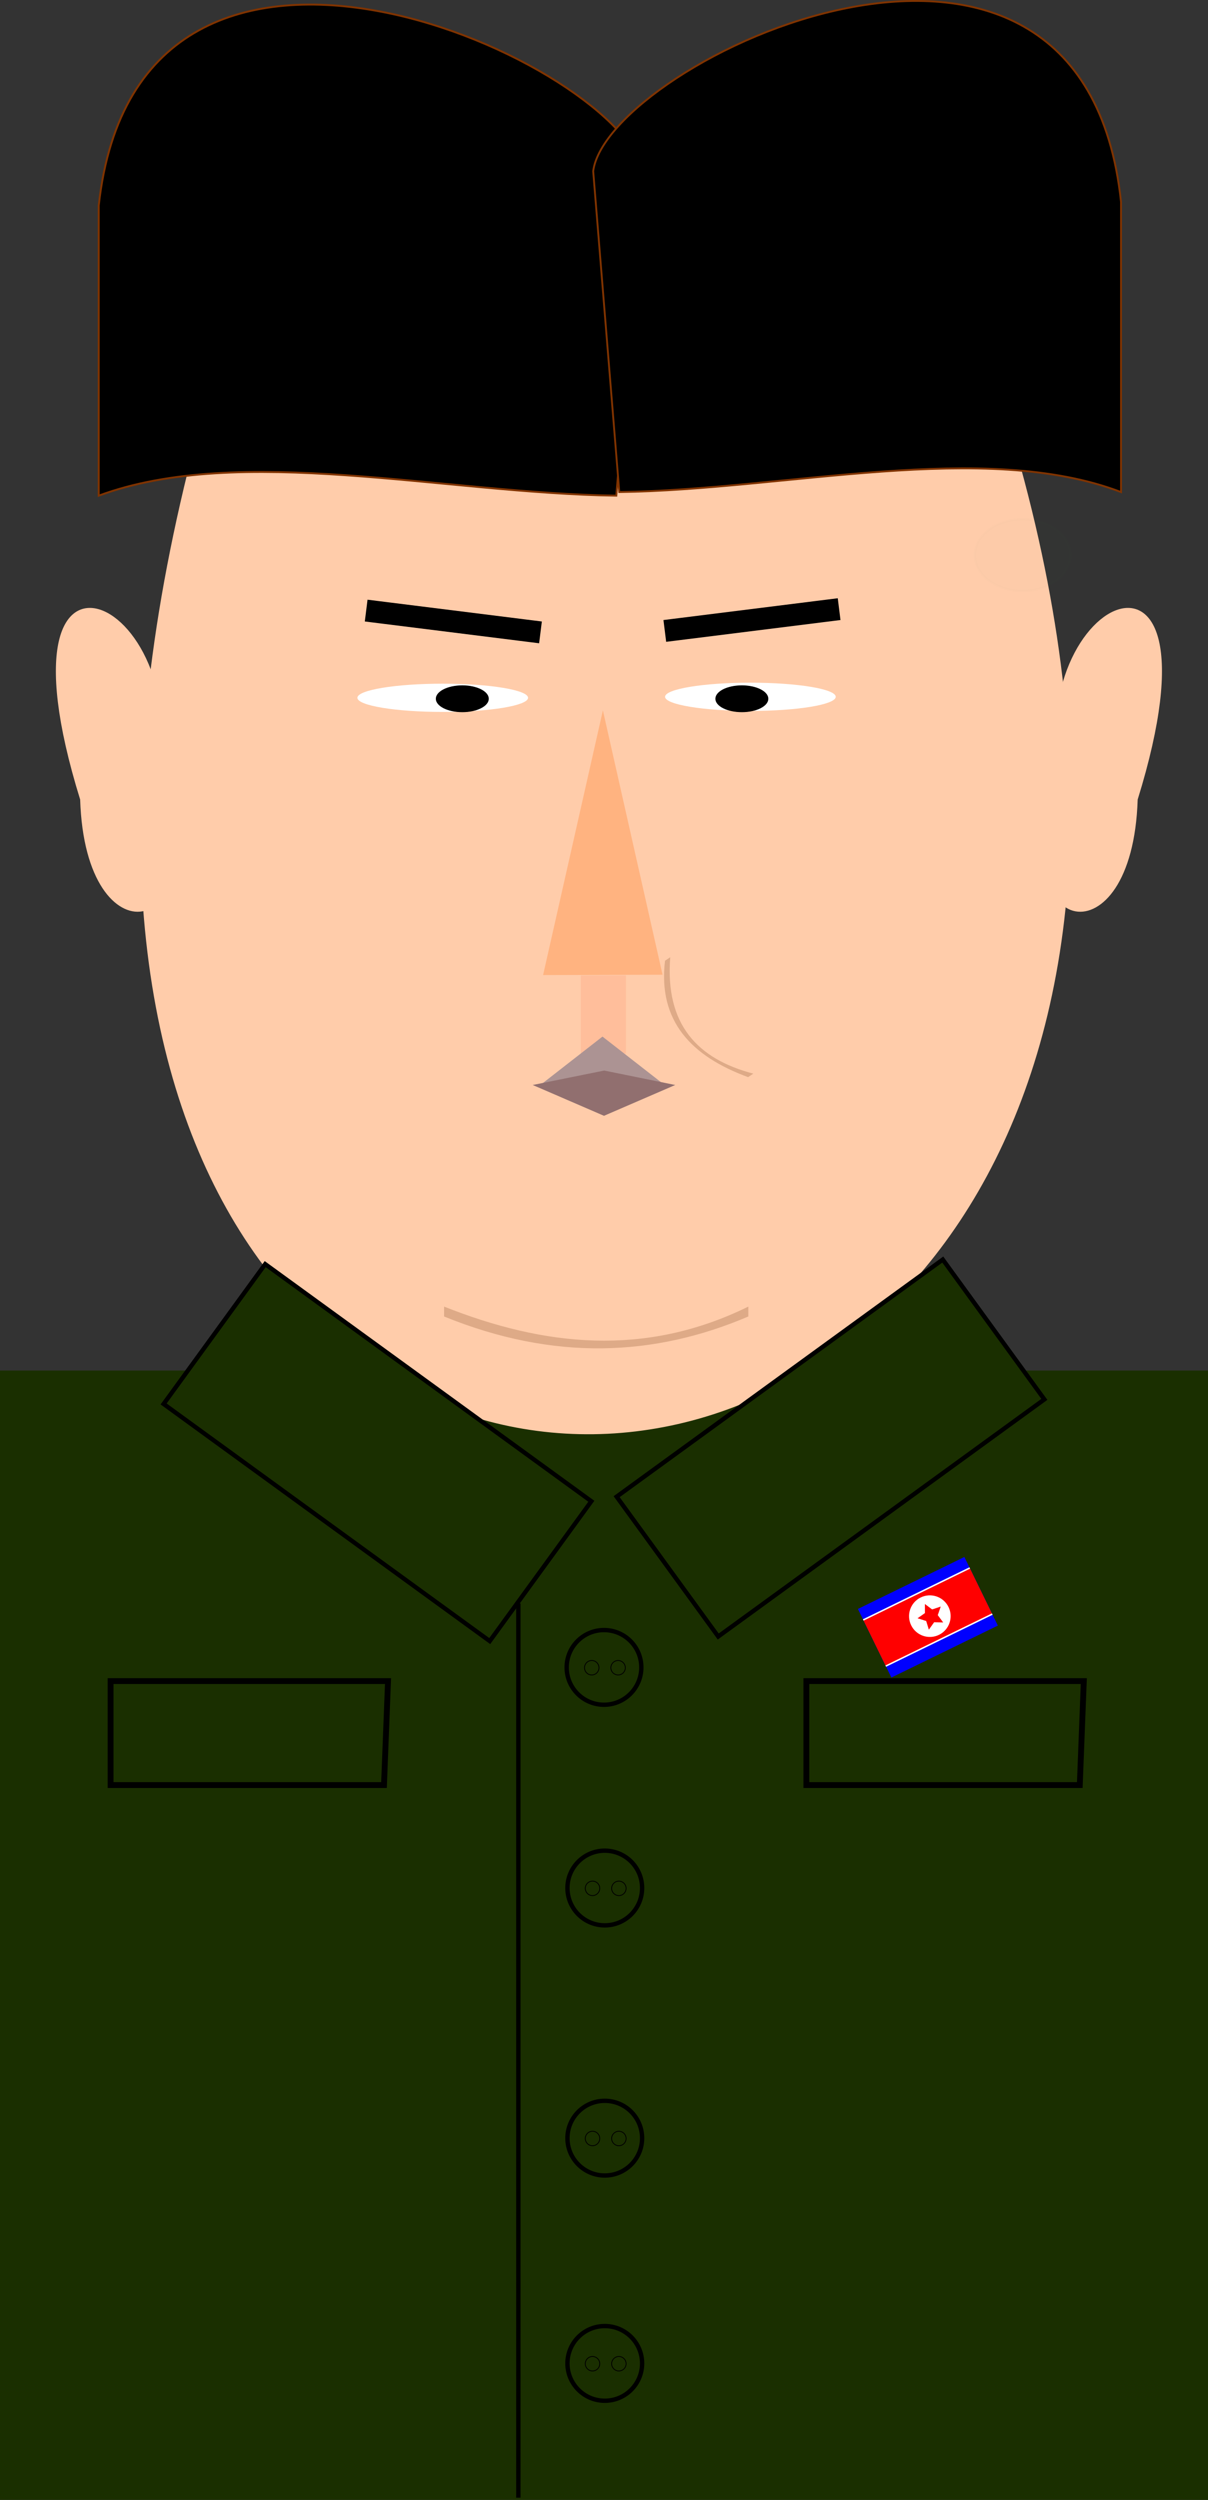
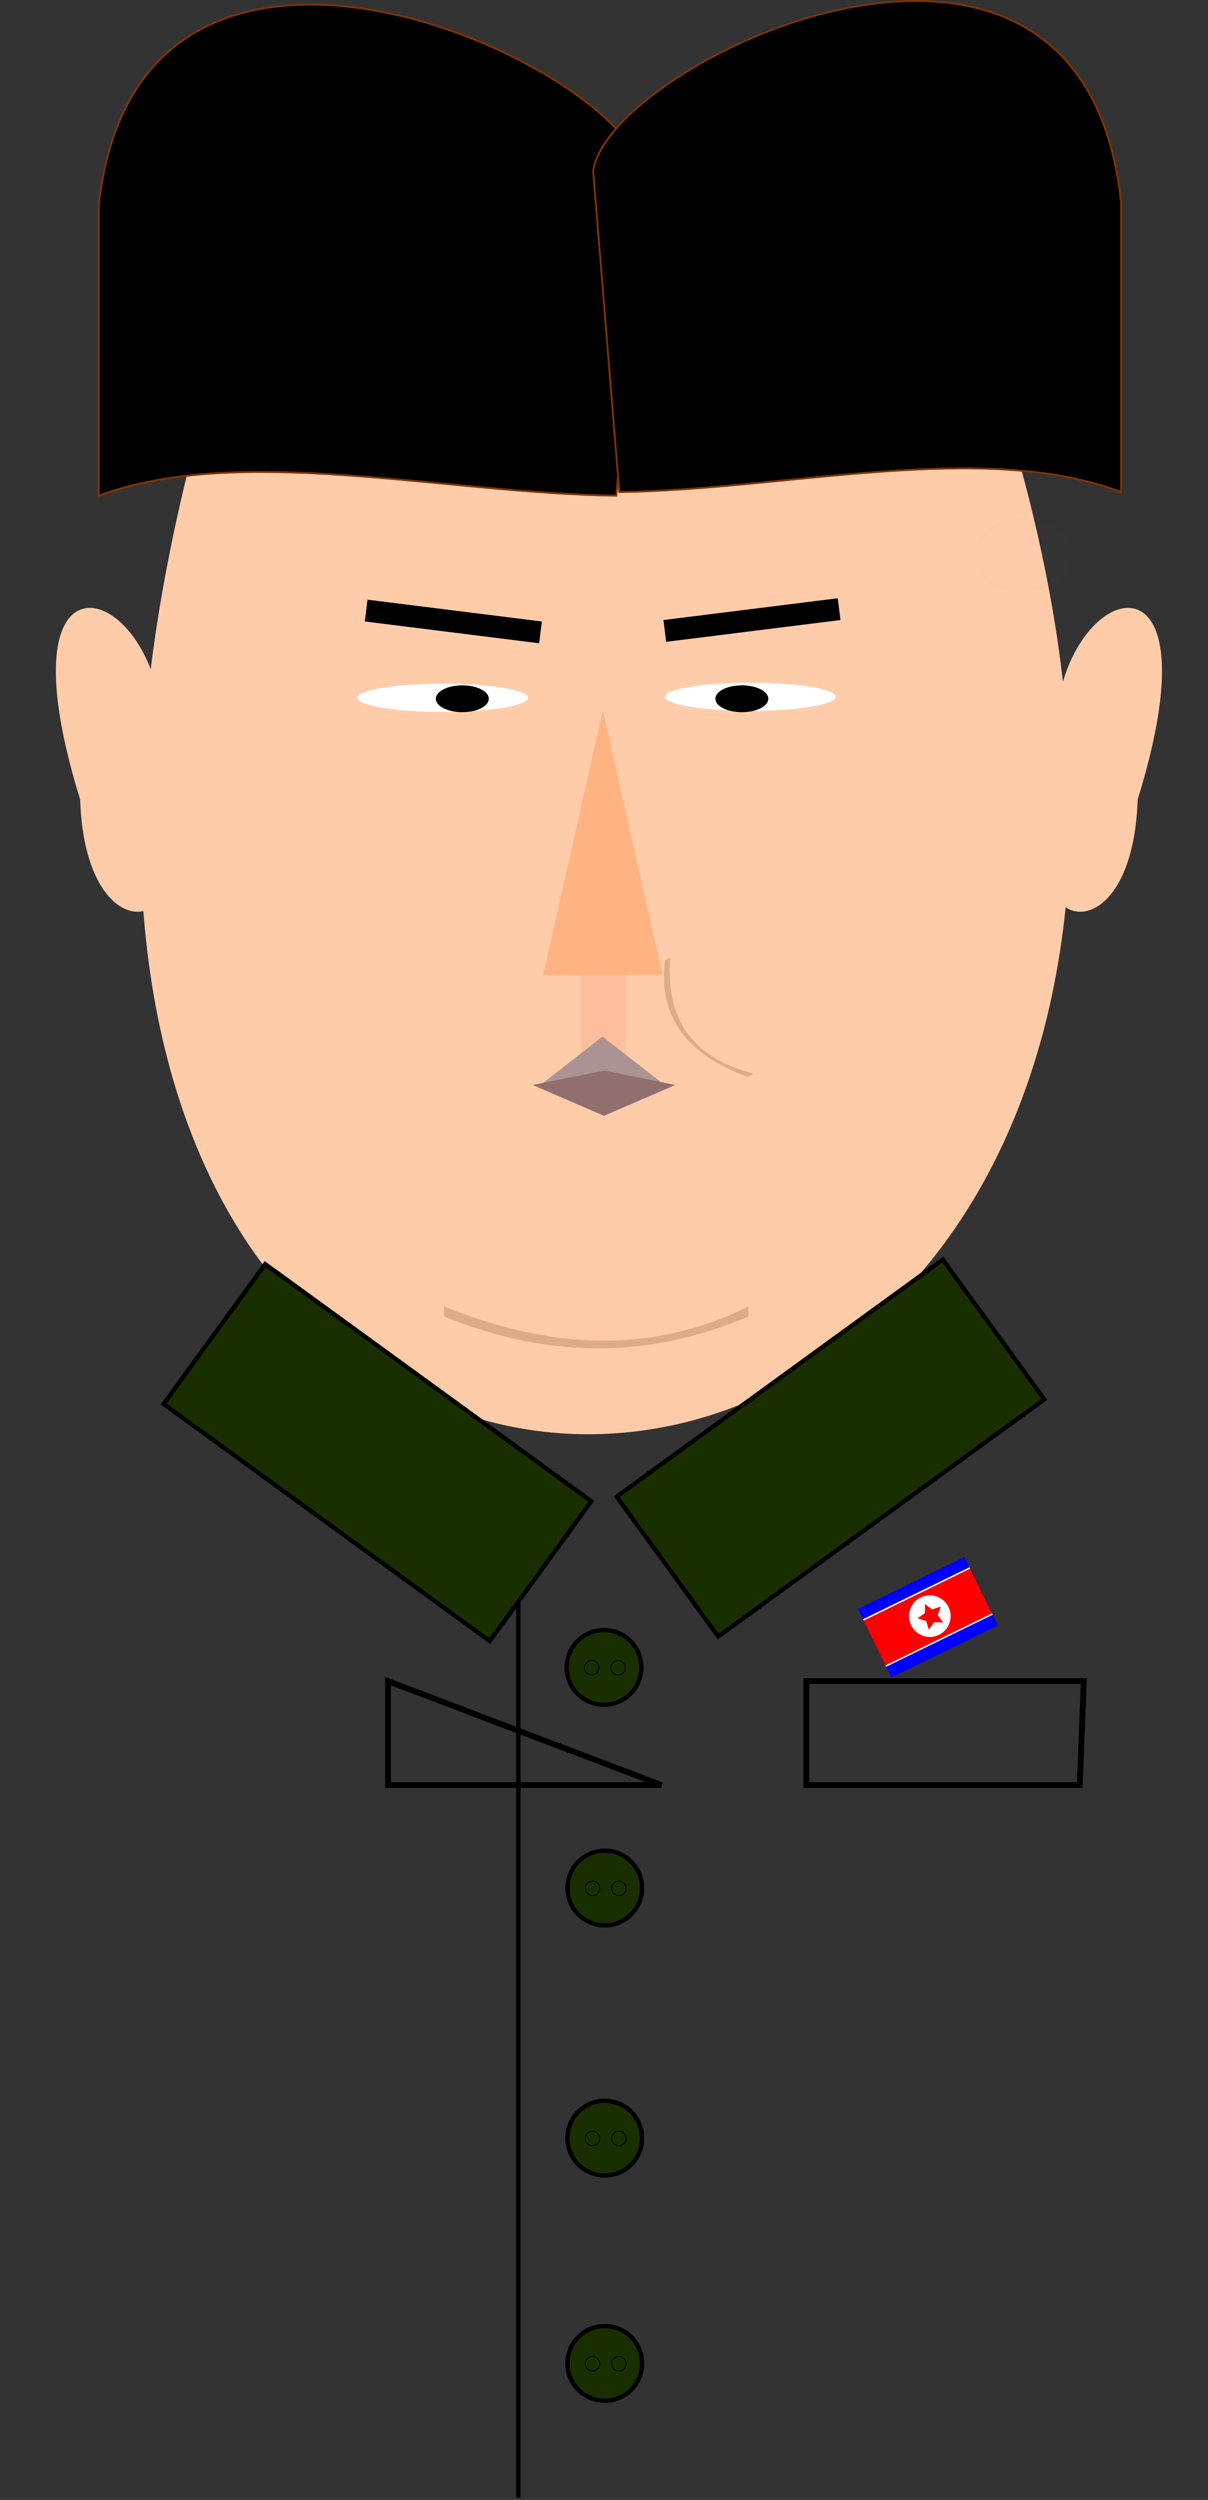
<svg xmlns="http://www.w3.org/2000/svg" version="1.1" viewBox="0 0 504.75 1044.2">
  <rect x="0" y="0" width="504.75" height="1044.2" fill="#333333" stroke="none" />
  <g transform="translate(-107.68 -.493)">
    <g transform="matrix(1.817 0 0 1.817 102.18 -41.517)">
-       <rect x="3.03" y="338.18" width="277.79" height="259.61" fill="#1a2f00" />
      <path d="m50.463 116.36h182.87c94.583 301.29-275.17 328.33-182.87 0z" fill="#fca" stroke="#fca" stroke-width=".5" />
      <rect x="136.59" y="247.35" width="10.389" height="17.966" fill="#ffbe9b" />
      <path transform="matrix(.389 0 0 .175 -9.373 191.16)" d="m388.04 403.34 34.555 59.852h-34.555-34.555l17.278-29.926z" fill="#ac9393" stroke="#ac9393" stroke-width="1.915" />
      <path d="m141.92 279.35-15.556-6.726 15.612-3.15 15.501 3.15-7.778 3.363z" fill="#916f6f" stroke="#916f6f" stroke-width=".5" />
      <path transform="matrix(.151 -.011 .004 .386 81.588 88.732)" d="m295.71 419.15 95.181-154.95 86.603 159.91-90.892-2.476z" fill="#ffb380" />
      <path d="m264.4 206.88c-1.199 38.098-30.904 29.884-15.717 0-14.59-43.13 38.002-71.834 15.717 0z" fill="#fca" stroke="#fca" stroke-width=".5" />
      <path d="m21.709 206.88c1.199 38.098 30.904 29.884 15.717 0 14.59-43.13-38.002-71.834-15.717 0z" fill="#fca" stroke="#fca" stroke-width=".5" />
      <rect transform="matrix(.992 .124 -.124 .992 0 0)" x="107.14" y="149.19" width="39.863" height="4.502" stroke="#000" stroke-width=".544" />
      <rect transform="matrix(-.992 .124 .124 .992 0 0)" x="-174.02" y="184" width="39.863" height="4.502" stroke="#000" stroke-width=".544" />
      <path transform="matrix(.883 0 0 .153 72.726 131.79)" d="m58.589 338.18c0 11.716-9.95 21.213-22.223 21.213s-22.223-9.498-22.223-21.213c0-11.716 9.95-21.213 22.223-21.213s22.223 9.498 22.223 21.213z" fill="#fff" />
      <path transform="matrix(.268 0 0 .142 99.594 135.73)" d="m58.589 338.18c0 11.716-9.95 21.213-22.223 21.213s-22.223-9.498-22.223-21.213c0-11.716 9.95-21.213 22.223-21.213s22.223 9.498 22.223 21.213z" stroke="#000" />
      <path d="m157.16 243.17-1.205 0.807c-1.653 13.897 6.07 21.975 19.104 26.757l1.205-0.807c-12.831-3.358-20.333-11.301-19.104-26.757z" fill="#deaa87" />
      <path d="m105.15 323.48c22.954 9.117 46.171 11.695 69.964 0v2.273c-21.572 9.222-44.689 10.298-69.964 0z" fill="#deaa87" />
      <path d="m25.731 70.393c9.243-84.537 121.92-32.046 125.21-7.084l-6.189 73.755c-39.731-0.531-86.561-11.998-119.02 0z" stroke="#803300" stroke-width=".441" />
      <path d="m260.82 69.559c-8.96-84.542-118.2-32.048-121.38-7.084l6 73.76c38.518-0.531 83.916-11.998 115.38 0z" stroke="#803300" stroke-width=".434" />
      <path transform="matrix(.883 0 0 .153 143.48 131.56)" d="m58.589 338.18c0 11.716-9.95 21.213-22.223 21.213s-22.223-9.498-22.223-21.213c0-11.716 9.95-21.213 22.223-21.213s22.223 9.498 22.223 21.213z" fill="#fff" />
      <path transform="matrix(.268 0 0 .142 163.88 135.73)" d="m58.589 338.18c0 11.716-9.95 21.213-22.223 21.213s-22.223-9.498-22.223-21.213c0-11.716 9.95-21.213 22.223-21.213s22.223 9.498 22.223 21.213z" stroke="#000" />
      <rect transform="matrix(.809 .588 -.588 .809 0 0)" x="236.2" y="216.11" width="92.705" height="39.731" fill="#1a2f00" stroke="#000" />
      <rect transform="matrix(-.809 .588 .588 .809 0 0)" x="6.006" y="382.12" width="92.705" height="39.731" fill="#1a2f00" stroke="#000" />
      <g transform="translate(0 15.714)" fill="#1a2f00" stroke="#000">
        <path transform="translate(-31.82 -80.812)" d="m182.33 471.52c0 4.742-3.844 8.586-8.586 8.586s-8.586-3.844-8.586-8.586c0-4.742 3.844-8.586 8.586-8.586s8.586 3.844 8.586 8.586z" />
        <path transform="matrix(.194 0 0 .194 111.46 299.31)" d="m182.33 471.52c0 4.742-3.844 8.586-8.586 8.586s-8.586-3.844-8.586-8.586c0-4.742 3.844-8.586 8.586-8.586s8.586 3.844 8.586 8.586z" />
        <path transform="matrix(.194 0 0 .194 105.4 299.31)" d="m182.33 471.52c0 4.742-3.844 8.586-8.586 8.586s-8.586-3.844-8.586-8.586c0-4.742 3.844-8.586 8.586-8.586s8.586 3.844 8.586 8.586z" />
      </g>
      <g transform="translate(.179 66.429)" fill="#1a2f00" stroke="#000">
        <path transform="translate(-31.82 -80.812)" d="m182.33 471.52c0 4.742-3.844 8.586-8.586 8.586s-8.586-3.844-8.586-8.586c0-4.742 3.844-8.586 8.586-8.586s8.586 3.844 8.586 8.586z" />
        <path transform="matrix(.194 0 0 .194 111.46 299.31)" d="m182.33 471.52c0 4.742-3.844 8.586-8.586 8.586s-8.586-3.844-8.586-8.586c0-4.742 3.844-8.586 8.586-8.586s8.586 3.844 8.586 8.586z" />
        <path transform="matrix(.194 0 0 .194 105.4 299.31)" d="m182.33 471.52c0 4.742-3.844 8.586-8.586 8.586s-8.586-3.844-8.586-8.586c0-4.742 3.844-8.586 8.586-8.586s8.586 3.844 8.586 8.586z" />
      </g>
      <g transform="translate(.179 123.93)" fill="#1a2f00" stroke="#000">
        <path transform="translate(-31.82 -80.812)" d="m182.33 471.52c0 4.742-3.844 8.586-8.586 8.586s-8.586-3.844-8.586-8.586c0-4.742 3.844-8.586 8.586-8.586s8.586 3.844 8.586 8.586z" />
        <path transform="matrix(.194 0 0 .194 111.46 299.31)" d="m182.33 471.52c0 4.742-3.844 8.586-8.586 8.586s-8.586-3.844-8.586-8.586c0-4.742 3.844-8.586 8.586-8.586s8.586 3.844 8.586 8.586z" />
        <path transform="matrix(.194 0 0 .194 105.4 299.31)" d="m182.33 471.52c0 4.742-3.844 8.586-8.586 8.586s-8.586-3.844-8.586-8.586c0-4.742 3.844-8.586 8.586-8.586s8.586 3.844 8.586 8.586z" />
      </g>
      <g transform="translate(.179 175.71)" fill="#1a2f00" stroke="#000">
        <path transform="translate(-31.82 -80.812)" d="m182.33 471.52c0 4.742-3.844 8.586-8.586 8.586s-8.586-3.844-8.586-8.586c0-4.742 3.844-8.586 8.586-8.586s8.586 3.844 8.586 8.586z" />
        <path transform="matrix(.194 0 0 .194 111.46 299.31)" d="m182.33 471.52c0 4.742-3.844 8.586-8.586 8.586s-8.586-3.844-8.586-8.586c0-4.742 3.844-8.586 8.586-8.586s8.586 3.844 8.586 8.586z" />
        <path transform="matrix(.194 0 0 .194 105.4 299.31)" d="m182.33 471.52c0 4.742-3.844 8.586-8.586 8.586s-8.586-3.844-8.586-8.586c0-4.742 3.844-8.586 8.586-8.586s8.586 3.844 8.586 8.586z" />
      </g>
      <path d="m122.23 391.72v205.57" fill="none" stroke="#000" stroke-width="1px" />
-       <path d="m92.257 409.57h-63.801v23.9h62.877z" fill="none" stroke="#000" stroke-width="1.343px" />
+       <path d="m92.257 409.57v23.9h62.877z" fill="none" stroke="#000" stroke-width="1.343px" />
      <g transform="matrix(.334 -.163 .163 .334 40.589 314.16)">
        <rect x="293.86" y="379.75" width="71.998" height="45.907" fill="#00f" stroke="#00f" stroke-width="1.308" />
        <rect x="293.74" y="387.65" width="72.229" height="30.241" fill="#f00" stroke="#f00" stroke-width="1.063" />
        <rect x="293.47" y="386.49" width="72.755" height=".349" fill="#fff" stroke="#fff" stroke-width=".589" />
        <rect x="293.47" y="418.24" width="72.755" height=".349" fill="#fff" stroke="#fff" stroke-width=".589" />
        <path transform="matrix(.746 0 0 .746 97.199 165.31)" d="m331 318.11c0 9.527-7.723 17.25-17.25 17.25s-17.25-7.723-17.25-17.25 7.723-17.25 17.25-17.25 17.25 7.723 17.25 17.25z" fill="#fff" />
        <path transform="matrix(.206 -.01 .01 .206 266.93 339.45)" d="m322 355.86-22.948-13.112-23.811 11.471 5.379-25.877-18.267-19.101 26.273-2.881 12.521-23.276 10.858 24.096 26.006 4.716-19.562 17.773z" fill="#f00" stroke="#f00" />
      </g>
      <path d="m252.26 409.57h-63.801v23.9h62.877z" fill="none" stroke="#000" stroke-width="1.343px" />
    </g>
    <path d="m555 232.36c0 8.284-8.954 15-20 15s-20-6.716-20-15 8.954-15 20-15 20 6.716 20 15z" fill="#008033" opacity=".01" stroke="#008033" />
  </g>
</svg>